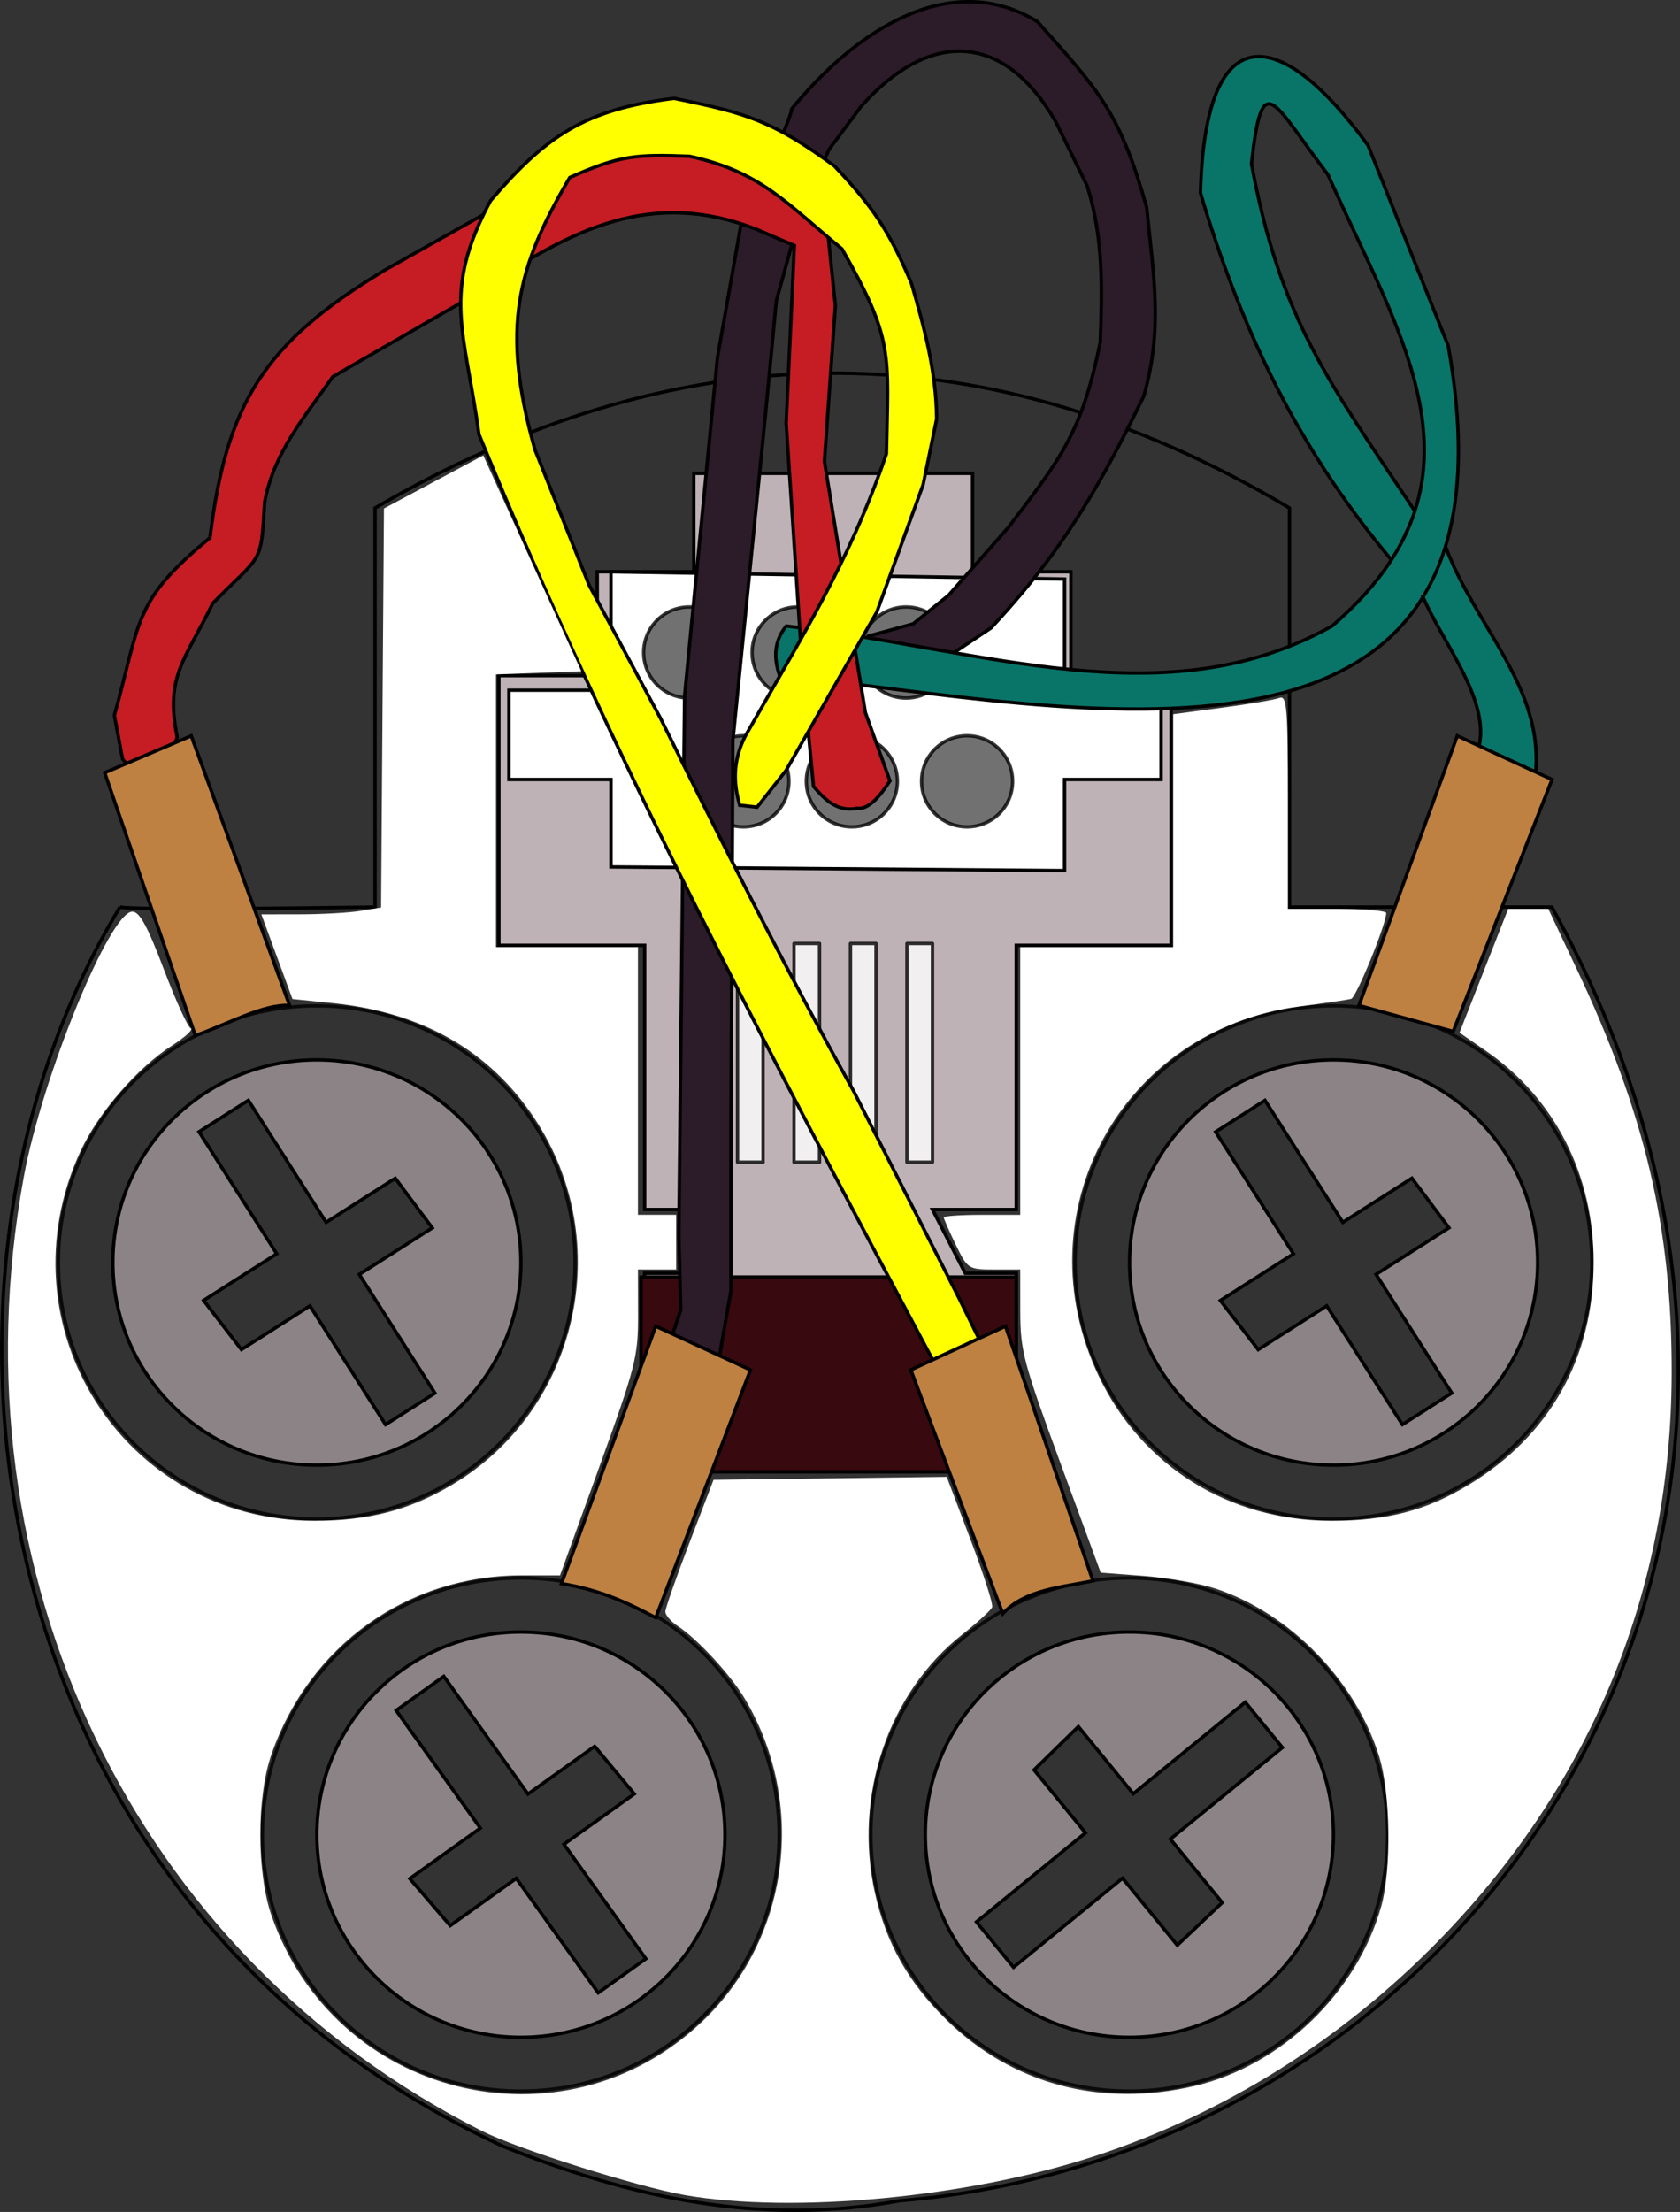
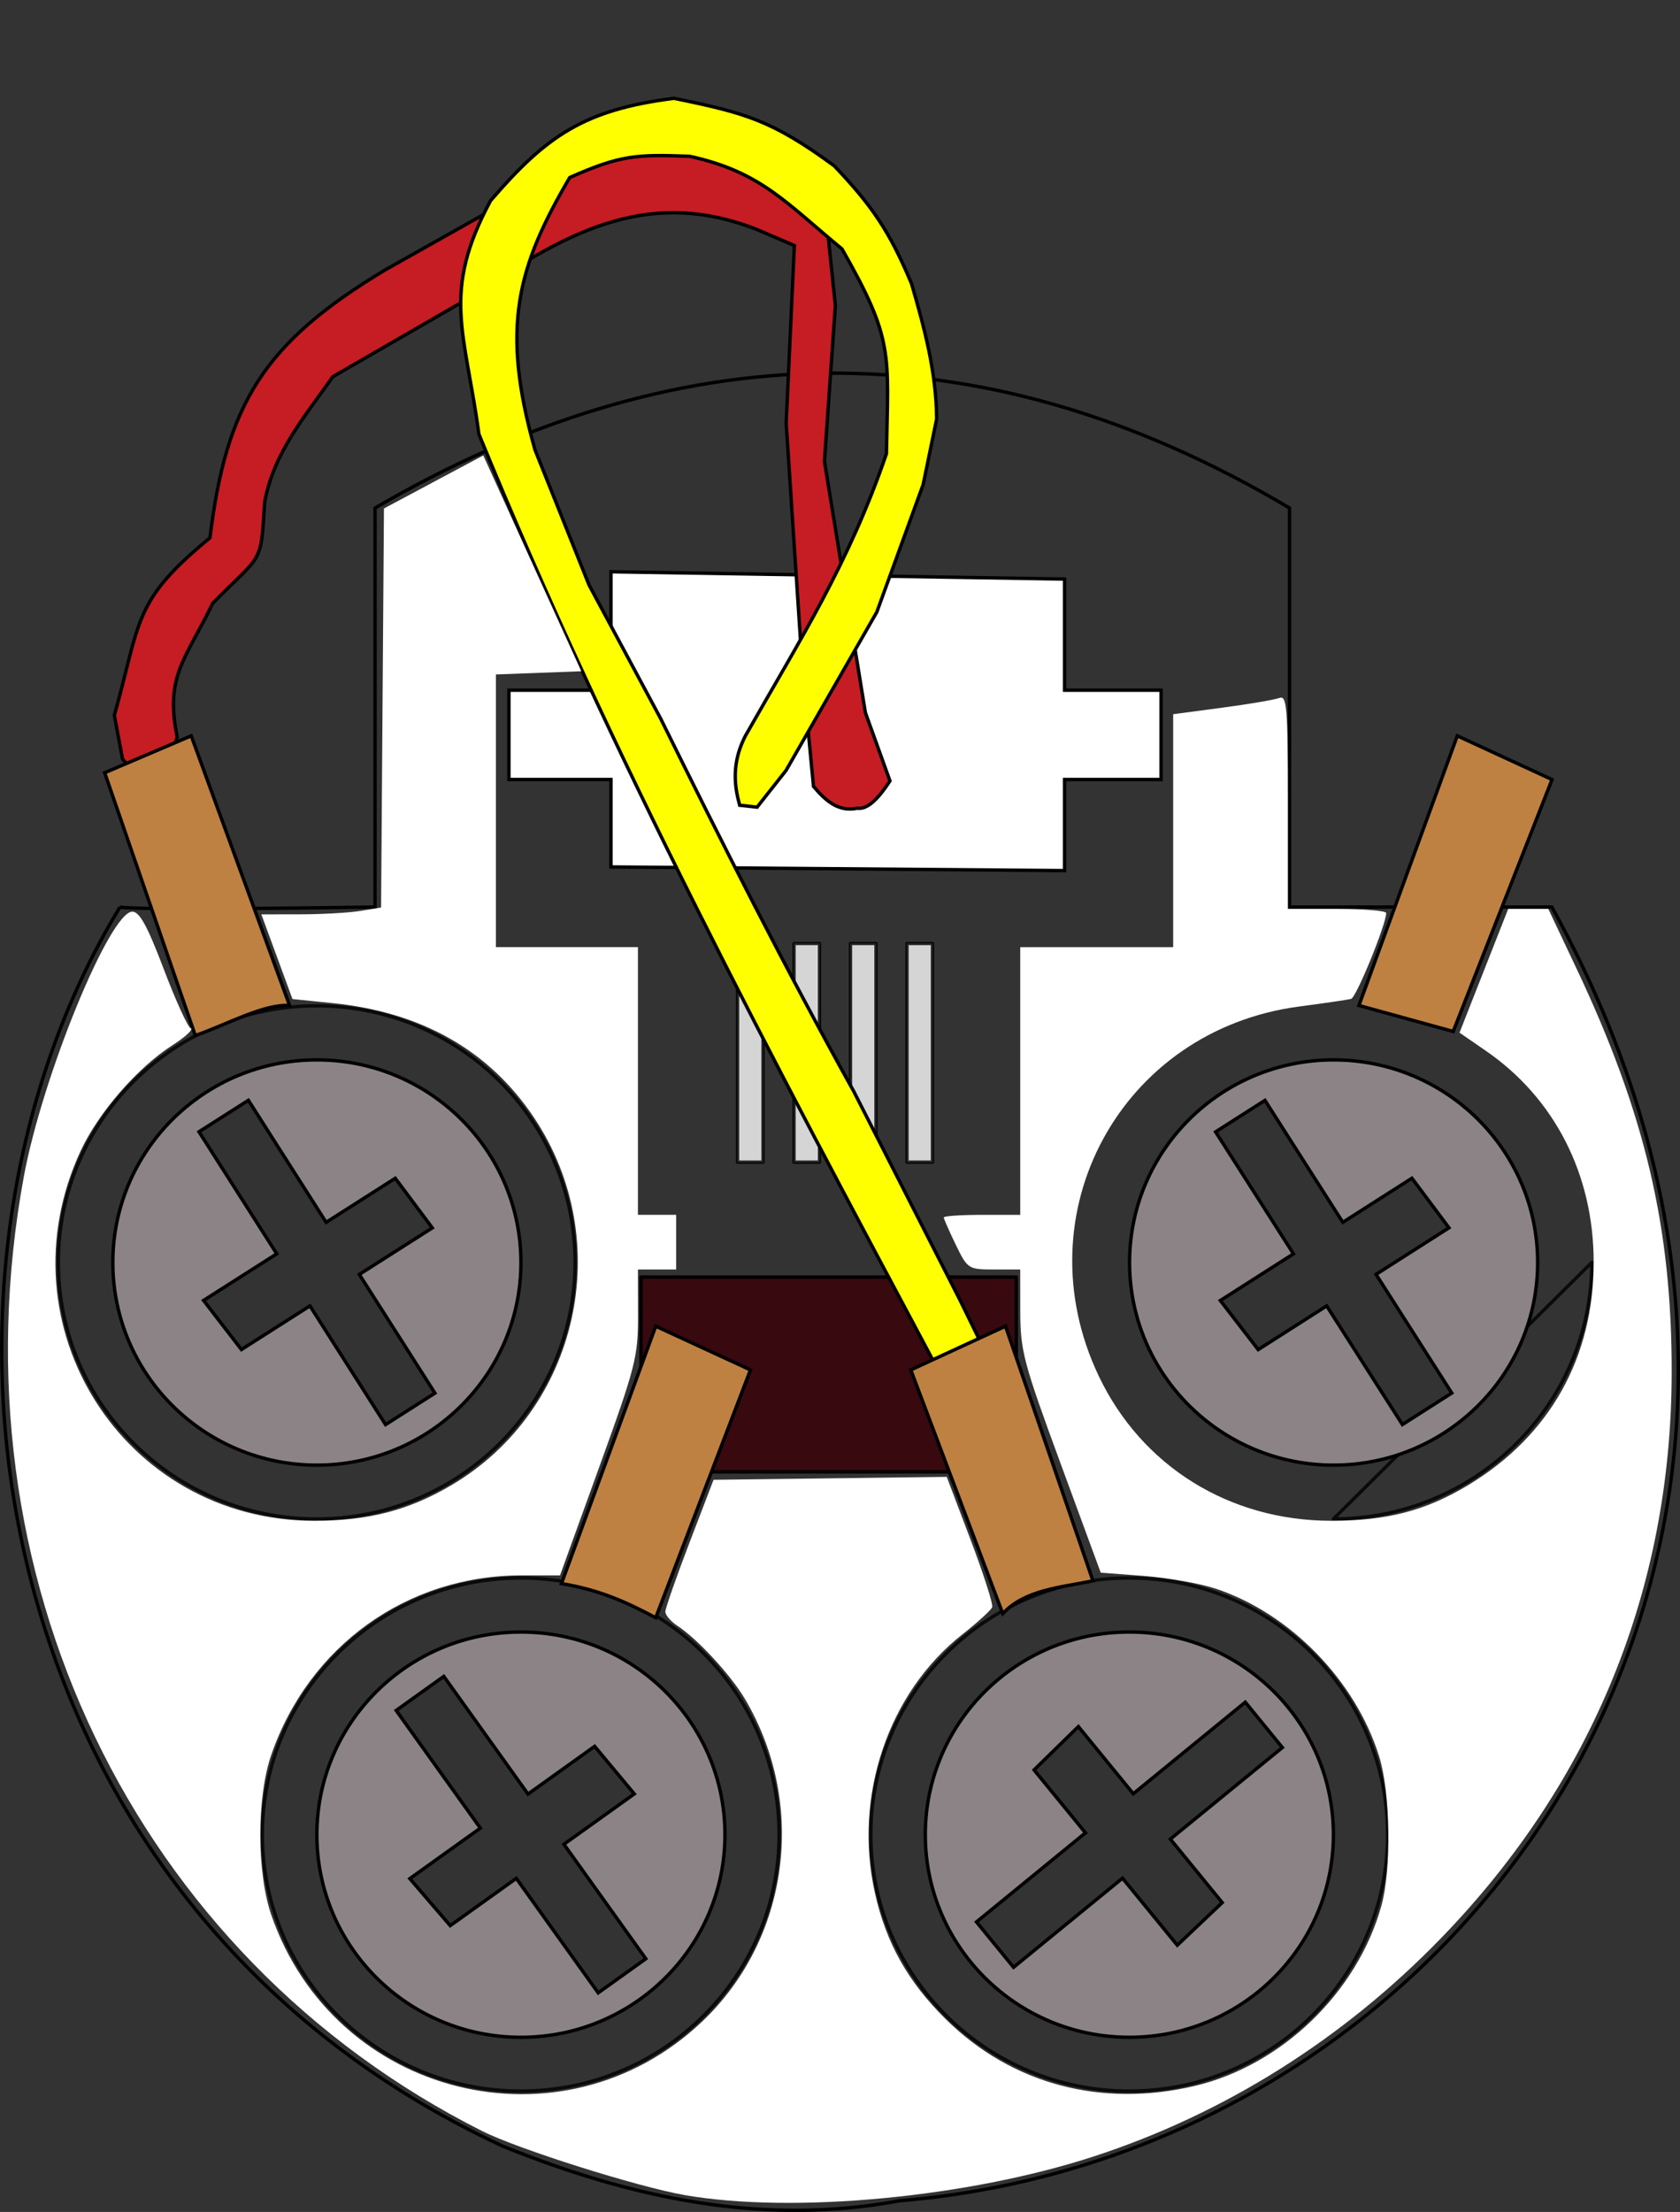
<svg xmlns="http://www.w3.org/2000/svg" viewBox="0 0 495.7 652.53">
  <rect x="0" y="0" width="495.7" height="652.53" fill="#333333" stroke="none" />
  <g stroke="#000">
-     <path d="M147.204 278.863h43.002v77.94h16.9l-4 18.813h-12.9v57.515l109.65 1.075v-58.59h-15.051l-9.675-18.813h24.726v-77.94h45.689V199.31H315.98v-30.639h-29.026v-29.026h-82.24v29.026h-28.49v30.639H147.2z" fill="#beb2b6" />
    <path d="M150.164 203.613v26.338h30.101v25.801l133.84 1.075v-26.876h28.489v-26.338h-28.489v-32.789l-133.84-2.15v34.939z" fill="#fff" />
    <path stroke-linejoin="round" stroke-linecap="round" fill="#38090f" d="M189.134 376.733h110.73v57.477h-110.73z" />
    <path d="M35.404 267.583c4.3 1.075 75.253 0 75.253 0v-117.72c87.196-50.848 176.91-55.185 269.83 0v117.72h77.403c102.88 185.64-21.88 367.52-192.43 381.64-40.67 7.58-79.35-.87-117.17-16.13-154.45-71.69-179.99-255.29-112.88-365.51z" fill="none" />
    <path d="M-130.08 462.7c0 28.202-22.862 51.064-51.064 51.064s-51.064-22.862-51.064-51.064 22.862-51.064 51.064-51.064 51.064 22.862 51.064 51.064z" transform="matrix(1.493 0 0 1.482 363.894 -313.317)" opacity=".796" stroke-linejoin="round" stroke-linecap="round" stroke-width=".672" fill="none" />
    <path d="M-130.08 462.7c0 28.202-22.862 51.064-51.064 51.064s-51.064-22.862-51.064-51.064 22.862-51.064 51.064-51.064 51.064 22.862 51.064 51.064z" transform="matrix(1.493 0 0 1.482 424.094 -144.534)" opacity=".796" stroke-linejoin="round" stroke-linecap="round" stroke-width=".672" fill="none" />
    <path d="M-130.08 462.7c0 28.202-22.862 51.064-51.064 51.064s-51.064-22.862-51.064-51.064 22.862-51.064 51.064-51.064 51.064 22.862 51.064 51.064z" transform="matrix(1.493 0 0 1.482 603.634 -144.534)" opacity=".796" stroke-linejoin="round" stroke-linecap="round" stroke-width=".672" fill="none" />
-     <path d="M-130.08 462.7c0 28.202-22.862 51.064-51.064 51.064s-51.064-22.862-51.064-51.064 22.862-51.064 51.064-51.064 51.064 22.862 51.064 51.064z" transform="matrix(1.493 0 0 1.482 663.894 -313.317)" opacity=".796" stroke-linejoin="round" stroke-linecap="round" stroke-width=".672" fill="none" />
-     <path d="M298.784 230.49c0 7.422-6.016 13.438-13.438 13.438s-13.438-6.016-13.438-13.438 6.016-13.438 13.438-13.438 13.438 6.016 13.438 13.438zM264.784 230.49c0 7.422-6.016 13.438-13.438 13.438s-13.438-6.016-13.438-13.438 6.016-13.438 13.438-13.438 13.438 6.016 13.438 13.438zM232.784 230.49c0 7.422-6.016 13.438-13.438 13.438s-13.438-6.016-13.438-13.438 6.016-13.438 13.438-13.438 13.438 6.016 13.438 13.438zM216.784 192.49c0 7.421-6.016 13.438-13.438 13.438s-13.438-6.017-13.438-13.438 6.016-13.438 13.438-13.438 13.438 6.016 13.438 13.438zM280.784 192.49c0 7.421-6.016 13.438-13.438 13.438s-13.438-6.017-13.438-13.438 6.016-13.438 13.438-13.438 13.438 6.016 13.438 13.438zM248.784 192.49c0 7.421-6.016 13.438-13.438 13.438s-13.438-6.017-13.438-13.438 6.016-13.438 13.438-13.438 13.438 6.016 13.438 13.438z" opacity=".796" stroke-linejoin="round" stroke-linecap="round" fill="#4d4d4d" />
+     <path d="M-130.08 462.7c0 28.202-22.862 51.064-51.064 51.064z" transform="matrix(1.493 0 0 1.482 663.894 -313.317)" opacity=".796" stroke-linejoin="round" stroke-linecap="round" stroke-width=".672" fill="none" />
    <path d="M58.714 333.873l22.939 36-21.584 13.754 11.161 14.491 20.214-12.88 22.318 35.025 14.574-9.287-22.318-35.025 21.532-13.72-10.924-14.642-20.398 12.998-22.939-36zm94.99 38.568c0 33.013-26.955 59.775-60.205 59.775-33.251 0-60.205-26.762-60.205-59.775s26.955-59.775 60.205-59.775c33.251 0 60.205 26.762 60.205 59.775zM116.894 504.583l24.841 34.715-20.814 14.894 11.923 13.871 19.492-13.948 24.168 33.775 14.054-10.056-24.168-33.775 20.763-14.857-11.695-14.034-19.67 14.075-24.841-34.715zm97.012 36.643c0 33.013-26.955 59.775-60.205 59.775-33.251 0-60.205-26.762-60.205-59.775s26.955-59.775 60.205-59.775c33.251 0 60.205 26.762 60.205 59.775zM367.434 502.143l-33.051 27.015-16.197-19.816-13.078 12.788 15.169 18.558-32.156 26.284 10.937 13.38 32.156-26.284 16.158 19.768 13.256-12.57-15.307-18.728 33.051-27.015zm25.997 39.08c0 33.013-26.955 59.775-60.205 59.775-33.251 0-60.205-26.762-60.205-59.775s26.955-59.775 60.205-59.775c33.251 0 60.205 26.762 60.205 59.775zM358.674 333.903l22.97 35.981-21.573 13.772 11.173 14.482 20.203-12.897 22.348 35.006 14.566-9.299-22.348-35.006 21.52-13.738-10.936-14.633-20.387 13.015-22.97-35.98zm95.023 38.539c0 33.013-26.955 59.775-60.205 59.775-33.251 0-60.205-26.762-60.205-59.775s26.955-59.775 60.205-59.775c33.251 0 60.205 26.762 60.205 59.775z" fill="#8b8385" />
    <path opacity=".796" stroke-linejoin="round" stroke-linecap="round" fill="#fff" d="M267.614 278.333h7.525v64.502h-7.525zM250.944 278.333h7.525v64.502h-7.525zM234.284 278.333h7.525v64.502h-7.525zM217.614 278.333h7.525v64.502h-7.525z" />
  </g>
-   <path d="M256.14 187.67l-.806 4.835 18.936 4.835 18.13-12.087c21.07-22.554 32.056-41.63 45.124-68.492 5.666-20.087 2.846-35.204.806-55.6-7.904-27.905-13.866-34.224-32.232-54.794-25.418-15.532-53.084 2.046-72.521 25.785 0 3.223-15.058 34.63-15.058 34.63l-6.837 38.745-9.687 99.71-1.709 158.97.57 22.221-17.093 50.71 13.105 7.977 13.105-31.908 5.698-32.477v-51.85l.57-110.54 9.681-96.748 3.138-32.877 7.123-25.64 8.474-19.04 9.468-12.692c19.402-21.838 41.518-22.91 57.413 4.634l9.266 18.936c4.823 15.414 4.404 30.299 3.828 46.132-5.546 26.693-11.272 33.667-26.994 54.39l-17.727 20.146-10.475 8.46z" stroke="#000" fill="#2c1b28" />
-   <path d="M410.55 165.17c-28.68-34.148-45.002-70.166-56.346-108.28 1.421-53.196 23.901-49.083 49.452-13.976l23.651 59.127c24.858 139.02-110.32 106.37-197.3 97.182-1.836-5.35-1.535-10.274 1.995-14.552 58.22 6.793 111.93 27.504 161.03.014 49.62-42.691 20.35-84.671-1.206-133.17-16.394-21.487-19.362-32.15-22.576-3.226 8.49 46.01 22.907 64.475 48.079 102.28m9.273 10.913c8.876 23.498 28.778 41.29 26.501 66.344l-17.123-6.183c4.702-14.155-10.385-31.936-16.353-46.091" stroke="#000" fill="#097568" />
  <path d="M240.03 231.99c3.504 4.133 7.27 7.612 12.893 6.446 3.223.435 6.446-3.153 9.67-8.058l-7.253-20.145-12.087-74.133 3.224-45.93-2.418-23.368-5.64-19.339-27.397-8.057c-15.31-2.68-30.62 1.067-45.93 11.28L113.52 79.696c-35.658 21.467-46.725 39.407-51.571 78.967-22.78 18.706-20.35 24.234-28.203 52.376l2.417 12.893L41 229.57l7.252-.806 4.029-11.28c-3.683-18.133 2.417-22.83 10.475-39.485 14.49-14.827 14.259-10.893 15.31-29.814 2.698-14.659 11.777-25.176 20.145-37.066l41.9-24.174c29.179-20.257 52.675-31.096 82.997-19.339l11.28 4.835-2.416 52.376 4.834 73.327z" stroke="#000" fill="#c51d23" />
  <path d="M428.78 304.28l29.16-74.311-27.951-12.9-29.026 79.553z" stroke="#000" fill="#be8142" />
  <path d="M278.64 417.59l17.663-7.407-13.105-26.78-31.338-61.536c-20.08-36.09-38.69-72.93-56.97-109.96l-21.082-39.315-15.954-39.885c-10.215-36.14-5.216-53.968 10.256-80.34 15.088-6.69 19.79-6.822 35.326-6.267 21.043 4.544 28.58 13.838 45.013 27.35 15.366 26.947 13.636 30.647 13.105 60.396-11.144 32.568-25.39 54.638-41.594 83.188-2.641 5.137-3.922 10.954-2.28 18.233l.57 2.28 5.129.57 8.546-10.827 26.78-46.722 13.675-37.605 3.989-19.373c-.12-13.907-3.58-26.7-7.407-39.885C262.468 68.18 257.2 60.56 246.17 48.948c-18.407-13.492-26.163-15.608-47.292-19.942-26.59 3.341-37.734 11.16-54.13 30.198-14.61 27.171-7.563 38.424-3.418 68.943 39.103 95.405 86.632 184.49 135.04 275.2z" stroke="#000" fill="#ff0" />
  <path d="M57.63 305.49l-26.742-77.534 25.534-10.886 29.026 79.553c-7.54-.508-18.364 5.55-27.817 8.868zM193.48 477.23l27.951-73.103-27.951-12.9-27.817 75.927c12.008 1.99 20.024 5.978 27.817 10.076z" stroke="#000" fill="#be8142" />
  <path d="M201.93 647.53c-13.91-2.43-49.15-13.57-59.63-18.85C39.58 576.95-14.52 464.32 7.03 347.1c5.41-29.42 25.373-78.162 32.013-78.162 2.134 0 4.456 4.241 9.266 16.922 3.53 9.307 7.115 17.174 7.966 17.481.851.308-1.565 2.551-5.37 4.985-10.314 6.597-21.843 19.856-27.098 31.162-23.905 51.433 12.545 109.14 68.936 109.14 16.006 0 27.894-3.091 40.501-10.53 37.493-22.122 48.678-71.928 24.338-108.38-13.236-19.82-33.122-31.127-59.437-33.795l-11.85-1.202-4.59-12.49-4.59-12.49 11.64-.018c6.403-.01 14.35-.466 17.665-1.013l6.024-.996.422-58.855.423-58.855 14.655-7.826 14.655-7.825 14.465 31.836 14.465 31.836-12.602.468-12.602.468v80.448h41.902v78.968h11.28v16.116h-11.28l.03 13.296c.03 12.483-.673 15.24-11.494 45.124l-11.525 31.829h-11.366c-33.76 0-62.728 20.793-73.853 53.01-4.29 12.424-4.272 34.706.037 47.185 18.574 53.794 85.813 70.484 127.01 31.525 25.842-24.44 31.146-64.258 12.7-95.331-4.189-7.056-13.95-17.623-19.852-21.491-1.994-1.307-3.615-3.2-3.6-4.206.014-1.006 3.22-10.169 7.126-20.362l7.1-18.533 34.403-.433 34.403-.434 6.993 18.441c3.847 10.143 6.734 19.143 6.416 20-.318.857-4.282 4.474-8.81 8.037-21.865 17.207-32.17 47.66-25.799 76.232 3.3 14.796 9.767 26.305 20.982 37.343 19.392 19.084 45.756 26.136 73.373 19.627 25.643-6.044 47.971-27.575 55.078-53.108 3.013-10.825 2.687-33.336-.639-44.054-6.946-22.394-26.26-42.236-48.208-49.525-4.633-1.54-14.168-3.232-21.188-3.763l-12.765-.964-11.855-32.232c-10.93-29.69-11.86-33.21-11.88-44.72l-.014-12.49h-7.737c-7.58 0-7.809-.148-11.281-7.295-1.95-4.013-3.544-7.639-3.544-8.058 0-.42 5.076-.763 11.28-.763h11.282v-78.968h45.124v-68.718l14.419-1.92c7.93-1.056 15.545-2.352 16.922-2.88 2.21-.847 2.502 2.737 2.502 30.638v31.598H394.5c7.977 0 14.508.544 14.512 1.21.02 3.265-8.836 24.945-10.353 25.34-.958.25-7.853 1.26-15.321 2.243-52.61 6.93-81.974 61.043-59.145 109 12.67 26.617 38.537 42.707 68.655 42.707 16.417 0 27.902-2.998 40.392-10.543 24.065-14.538 37.024-37.626 36.986-65.896-.035-25.71-11.534-48.219-31.757-62.16l-7.824-5.395 7.183-18.251 7.182-18.251h11.837l8.198 17.324c20.352 43.006 28.296 76.714 28.201 119.66-.14 63.595-23.366 120.51-67.964 166.55-28.892 29.827-63.96 51.883-102.5 64.464-37.177 12.136-88.805 17.006-120.87 11.402z" fill-rule="evenodd" fill="#fff" />
  <path d="M295.88 476.02l-27.145-71.894 27.951-12.9 25.803 75.121c-9.611 1.988-20.044 2.608-26.609 9.673z" stroke="#000" fill="#be8142" />
</svg>